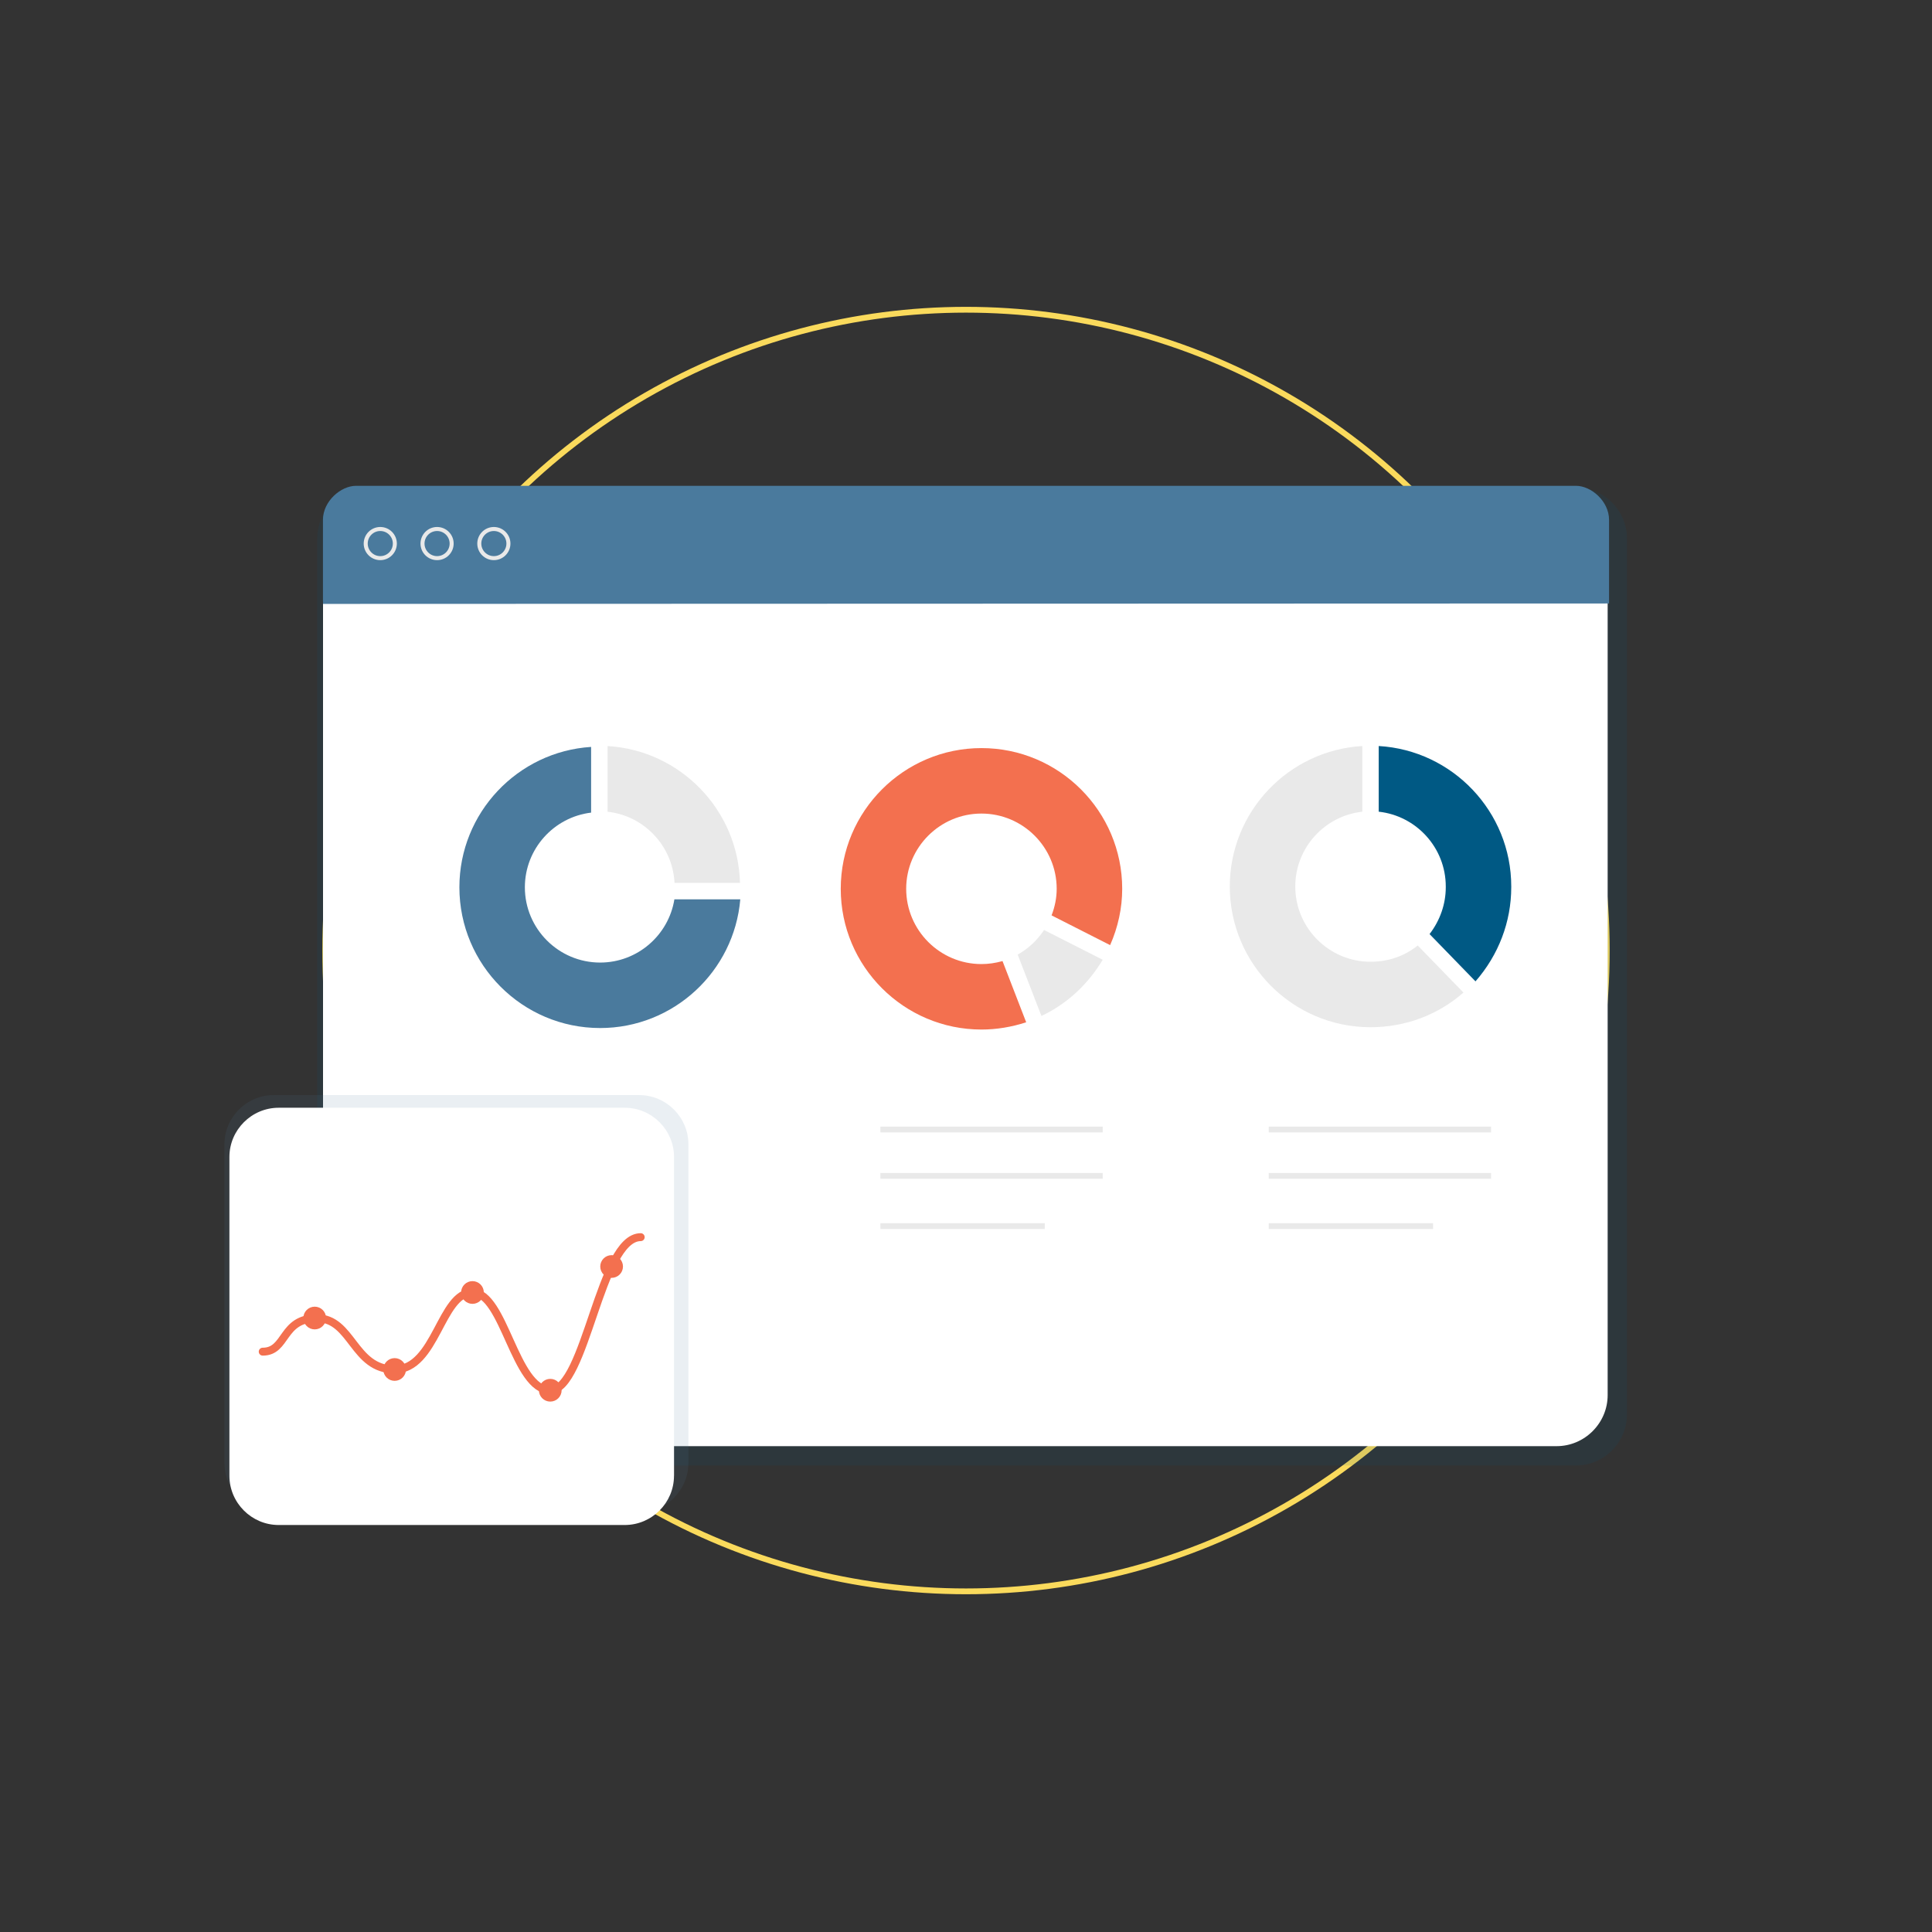
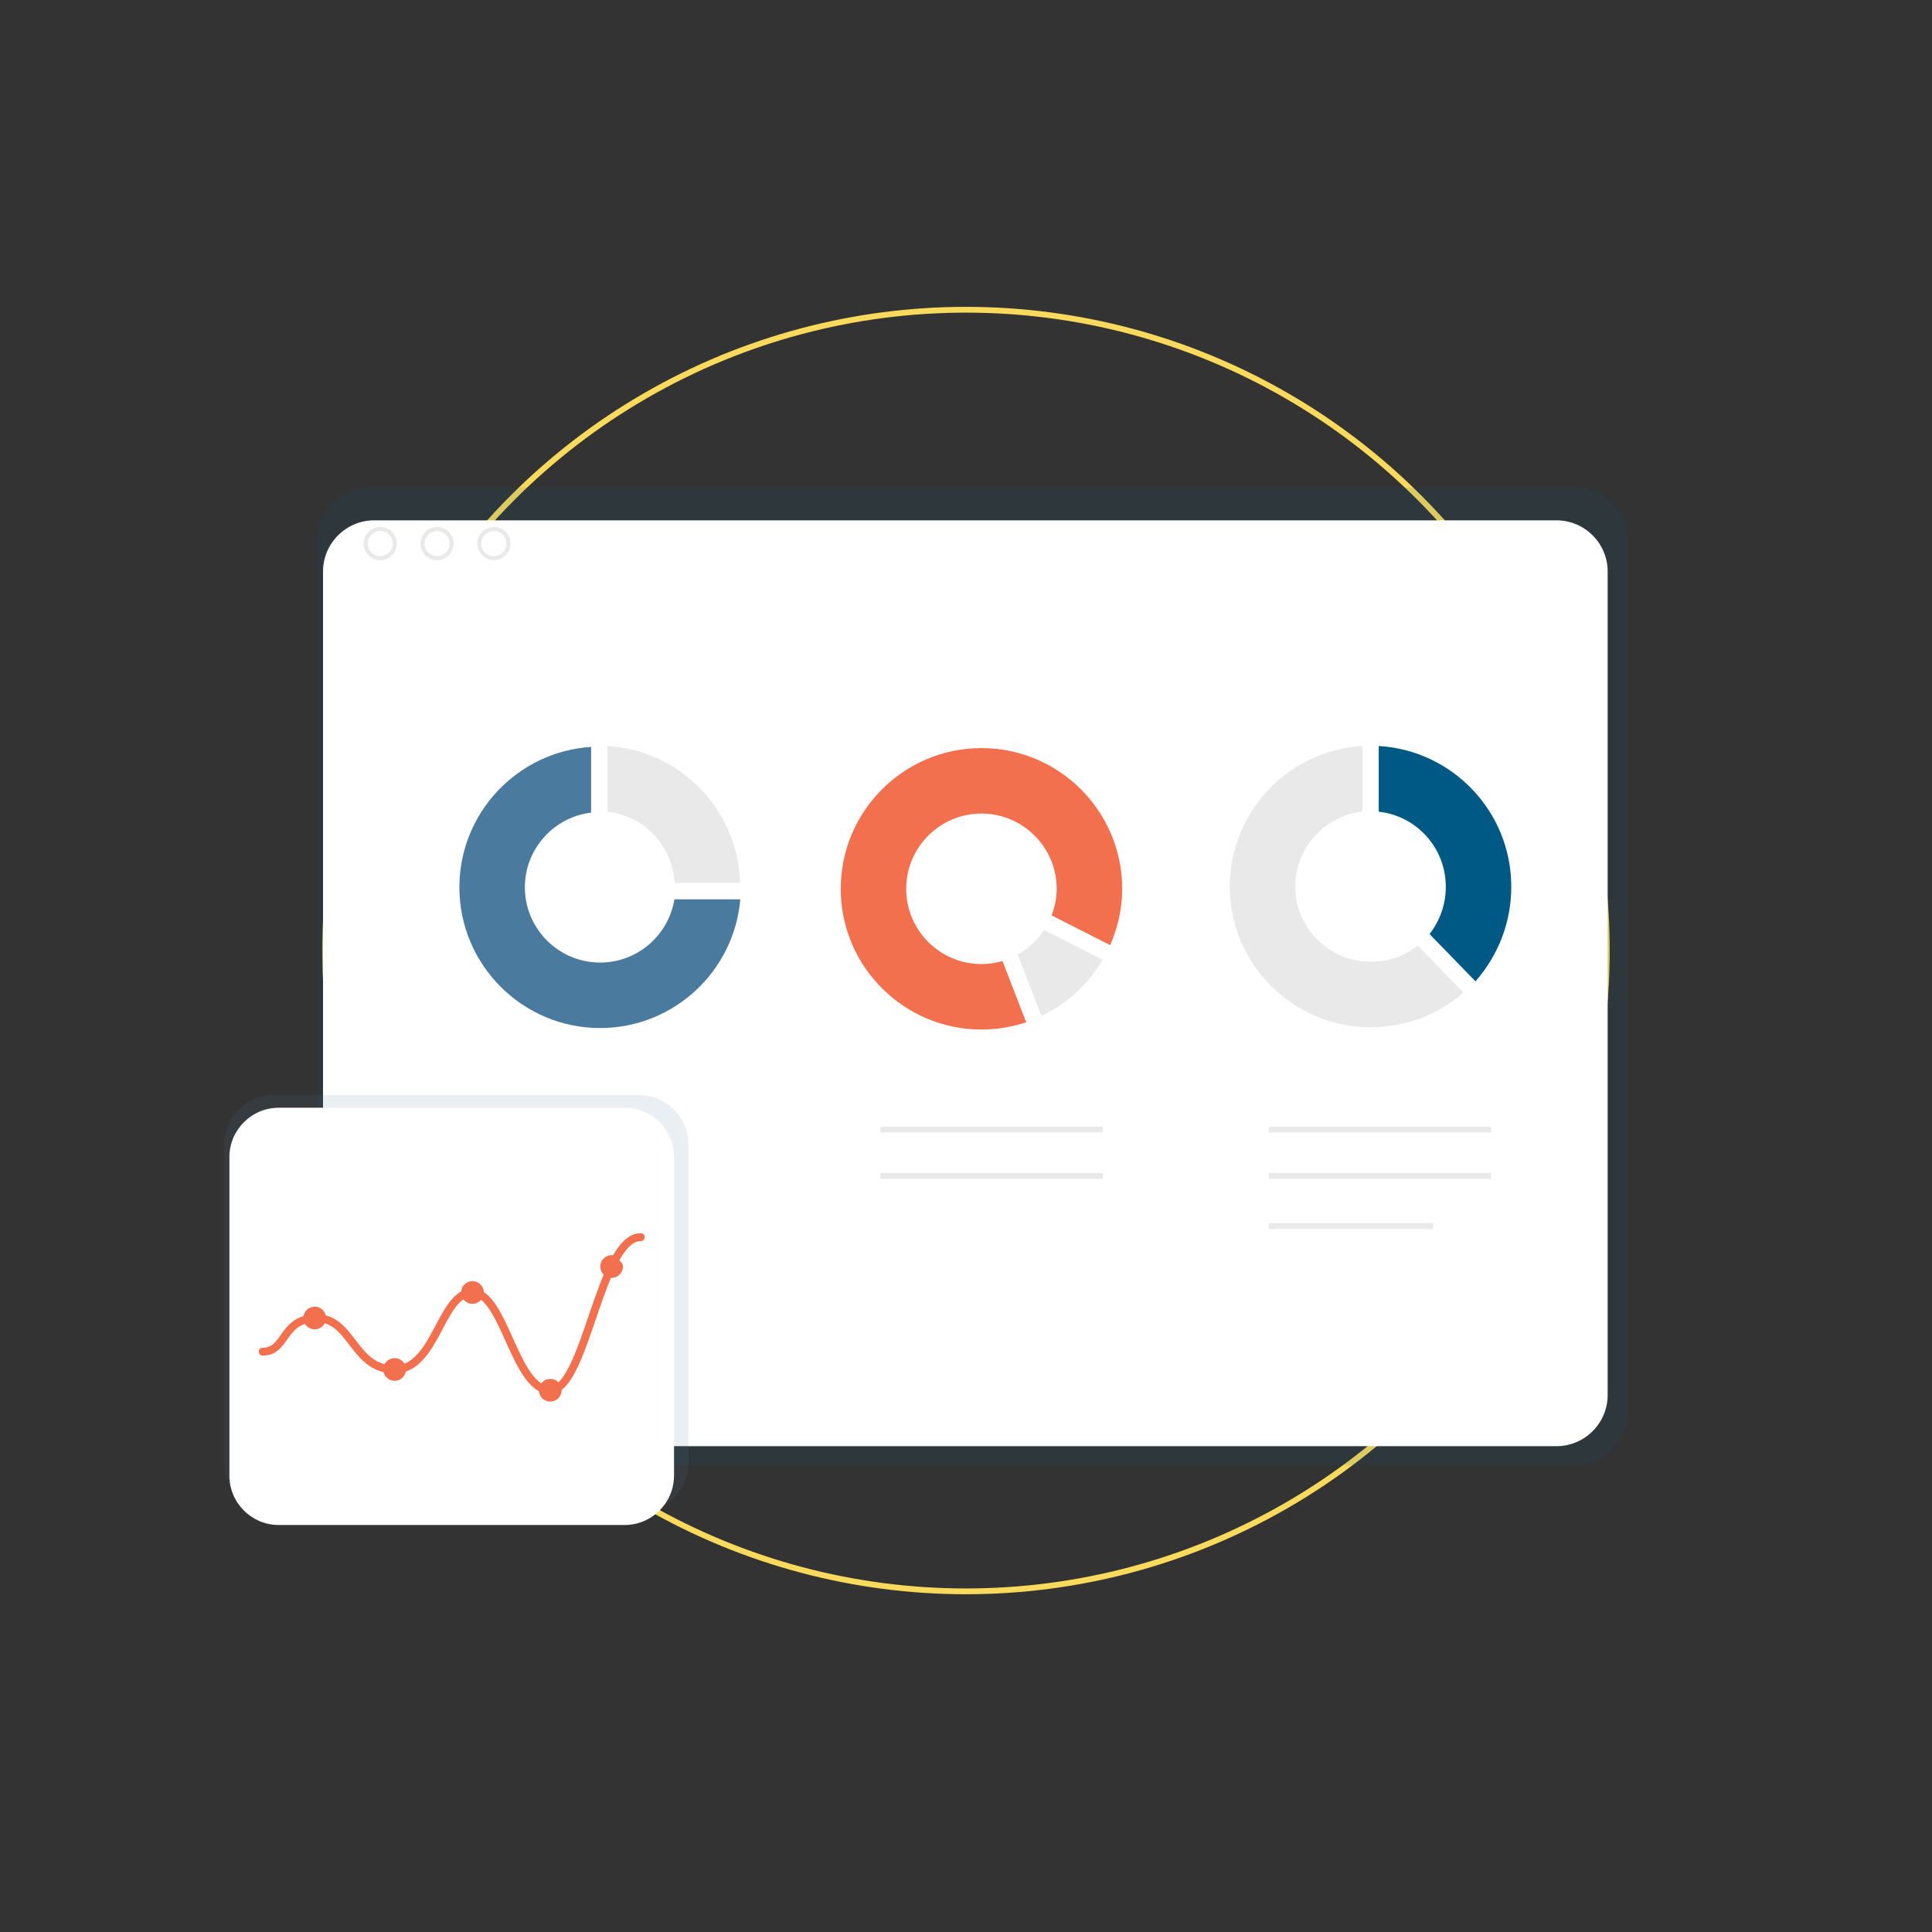
<svg xmlns="http://www.w3.org/2000/svg" version="1.1" id="Layer_1" x="0px" y="0px" viewBox="0 0 1000 1000" style="enable-background:new 0 0 1000 1000;" xml:space="preserve">
  <rect x="0" y="0" width="1000" height="1000" fill="#333333" stroke="none" />
  <style type="text/css">
	.st0{fill:none;stroke:#FADA5C;stroke-width:3;stroke-miterlimit:10;}
	.st1{opacity:0.12;fill:#005984;}
	.st2{fill:#FFFFFF;}
	.st3{fill:#4A7A9D;}
	.st4{fill:none;stroke:#E9E9E9;stroke-width:2.083;stroke-miterlimit:10;}
	.st5{fill:none;}
	.st6{fill:#E9E9E9;}
	.st7{fill:#F3704F;}
	.st8{fill:#005984;}
	.st9{opacity:0.12;enable-background:new    ;}
	.st10{enable-background:new    ;}
	.st11{fill:none;stroke:#F3704F;stroke-width:4.095;stroke-linecap:round;stroke-linejoin:round;stroke-miterlimit:10;}
	.st12{fill:none;stroke:#F3704F;stroke-width:6.204;stroke-linecap:round;stroke-linejoin:round;stroke-miterlimit:10;}
	.st13{fill:none;stroke:#E9E9E9;stroke-width:3;stroke-miterlimit:10;}
</style>
  <circle class="st0" cx="500" cy="492" r="331.68" />
  <g>
    <g>
      <path class="st1" d="M815.68,758.53c14.54,0,26.44-11.9,26.44-26.44V278.77c0-14.54-11.9-26.44-26.44-26.44H190.64    c-14.54,0-26.44,11.9-26.44,26.44V732.1c0,14.54,11.9,26.44,26.44,26.44l626.04,0H815.68z" />
    </g>
    <g>
      <path class="st2" d="M805.68,748.53c14.54,0,26.44-11.9,26.44-26.44V295.77c0-14.54-11.9-26.44-26.44-26.44H193.64    c-14.54,0-26.44,11.9-26.44,26.44V722.1c0,14.54,11.9,26.44,26.44,26.44l613.04,0H805.68z" />
    </g>
-     <path class="st3" d="M832.84,312.36v-43.3c0-9.69-9.33-17.6-17.08-17.6h-82.69h-471.2h-77.63c-7.75,0-17.08,7.92-17.08,17.6v41.44   l0.06,2.08L832.84,312.36z" />
    <g>
      <circle class="st4" cx="196.83" cy="281.35" r="7.54" />
      <circle class="st4" cx="226.23" cy="281.35" r="7.54" />
      <circle class="st4" cx="255.62" cy="281.35" r="7.54" />
    </g>
  </g>
  <g>
    <path class="st5" d="M705.11,429.54v-9.4c-19.46,2.13-34.69,18.67-34.69,38.71c0,21.46,17.47,38.95,38.95,38.95   c9.22,0,17.58-2.9,24.44-8.41l-6.75-6.95l6.1-5.93l6.77,6.97c5.43-7.08,8.39-15.53,8.39-24.24v-0.4   c0-20.03-15.22-36.59-34.71-38.71v9.4H705.11z" />
    <path class="st5" d="M507.99,421.1c-21.46,0-38.95,17.47-38.95,38.95c0,21.46,17.47,38.95,38.95,38.95c3.62,0,7.32-0.53,10.91-1.55   l-1.58-4.09l7.95-3.08l1.47,3.81c5.4-2.98,9.98-7.25,13.65-12.73l-9.64-4.89l3.85-7.58l9.67,4.91c1.73-4.47,2.65-9.13,2.65-13.75   C546.94,438.59,529.47,421.1,507.99,421.1z" />
    <path class="st5" d="M314.47,420.16v9.38h-8.5v-8.93c-19.27,2.31-34.29,18.76-34.29,38.66c0,21.46,17.47,38.95,38.95,38.95   c19.35,0,35.46-14.2,38.45-32.73h-12.68v-8.5h12.74C348.2,437.81,333.34,422.21,314.47,420.16z" />
    <path class="st6" d="M349.13,456.98h33.89c-0.97-37.86-30.99-68.64-68.55-70.82v33.99C333.34,422.21,348.2,437.81,349.13,456.98z" />
    <path class="st3" d="M310.62,498.22c-21.48,0-38.95-17.49-38.95-38.95c0-19.9,15.02-36.35,34.29-38.66V386.6   c-38,2.41-68.18,34.07-68.18,72.67c0,40.17,32.67,72.84,72.84,72.84c38.07,0,69.39-29.37,72.55-66.62h-34.11   C346.08,484.02,329.97,498.22,310.62,498.22z" />
    <path class="st7" d="M507.99,499c-21.48,0-38.95-17.49-38.95-38.95c0-21.48,17.49-38.95,38.95-38.95   c21.48,0,38.95,17.49,38.95,38.95c0,4.62-0.92,9.29-2.65,13.75l30.31,15.39c4.1-9.28,6.25-19.22,6.25-29.14   c0-40.17-32.67-72.84-72.84-72.84s-72.84,32.67-72.84,72.84s32.67,72.84,72.84,72.84c7.75,0,15.64-1.3,23.14-3.77l-12.25-31.67   C515.32,498.47,511.62,499,507.99,499z" />
    <path class="st6" d="M526.75,494.09l12.29,31.77c13.07-6.16,23.98-16.17,31.72-29.09l-30.35-15.41   C536.74,486.84,532.15,491.11,526.75,494.09z" />
    <path class="st6" d="M709.38,497.8c-21.48,0-38.95-17.49-38.95-38.95c0-20.04,15.22-36.58,34.69-38.71v-33.99   c-38.19,2.22-68.58,33.97-68.58,72.7c0,40.17,32.67,72.84,72.84,72.84c17.98,0,34.88-6.34,48.1-17.94l-23.66-24.36   C726.95,494.9,718.59,497.8,709.38,497.8z" />
    <path class="st8" d="M782.22,458.85c0-38.74-30.4-70.5-68.6-72.71v33.99c19.49,2.12,34.71,18.69,34.71,38.71v0.4   c0,8.71-2.96,17.16-8.39,24.24l23.77,24.47c11.96-13.67,18.51-30.84,18.51-48.71V458.85z" />
  </g>
  <g>
    <g class="st9">
      <g>
        <path class="st3" d="M356.3,757.28c0,14.02-11.47,25.5-25.5,25.5H141.68c-14.02,0-25.5-11.47-25.5-25.5V592.31     c0-14.02,11.47-25.5,25.5-25.5h189.14c14.02,0,25.5,11.47,25.5,25.5v164.97H356.3z" />
      </g>
    </g>
    <g class="st10">
      <g>
        <path class="st2" d="M348.86,763.84c0,14.02-11.47,25.5-25.5,25.5H144.24c-14.02,0-25.5-11.47-25.5-25.5V598.87     c0-14.02,11.47-25.5,25.5-25.5h179.14c14.02,0,25.5,11.47,25.5,25.5v164.97H348.86z" />
      </g>
    </g>
    <g>
      <path class="st11" d="M135.98,699.62c12.66,0,9.57-17.27,28-17.27s18.8,26.47,40.28,26.47s23.78-39.84,40.28-39.84    c16.5,0,21.87,50.58,40.28,50.58c18.41,0,25.71-79.21,46.81-79.21" />
      <path class="st12" d="M207.04,708.84c0,1.53-1.25,2.78-2.78,2.78c-1.53,0-2.78-1.25-2.78-2.78s1.25-2.78,2.78-2.78    C205.8,706.06,207.04,707.3,207.04,708.84z" />
      <path class="st12" d="M165.67,682.21c0,1.53-1.25,2.78-2.78,2.78s-2.78-1.25-2.78-2.78s1.25-2.78,2.78-2.78    S165.67,680.67,165.67,682.21z" />
-       <path class="st12" d="M319.35,655.54c0,1.53-1.25,2.78-2.78,2.78s-2.78-1.25-2.78-2.78s1.25-2.78,2.78-2.78    S319.35,654.01,319.35,655.54z" />
+       <path class="st12" d="M319.35,655.54c0,1.53-1.25,2.78-2.78,2.78s-2.78-1.25-2.78-2.78s1.25-2.78,2.78-2.78    z" />
      <circle class="st12" cx="244.55" cy="668.99" r="2.78" />
      <path class="st12" d="M287.6,719.58c0,1.53-1.25,2.78-2.78,2.78s-2.78-1.25-2.78-2.78s1.25-2.78,2.78-2.78    C286.36,716.8,287.6,718.04,287.6,719.58z" />
    </g>
  </g>
  <g>
    <line class="st13" x1="455.7" y1="584.62" x2="570.76" y2="584.62" />
    <line class="st13" x1="455.7" y1="608.62" x2="570.76" y2="608.62" />
-     <line class="st13" x1="455.7" y1="634.62" x2="540.76" y2="634.62" />
    <line class="st13" x1="656.7" y1="584.62" x2="771.76" y2="584.62" />
    <line class="st13" x1="656.7" y1="608.62" x2="771.76" y2="608.62" />
    <line class="st13" x1="656.7" y1="634.62" x2="741.76" y2="634.62" />
  </g>
</svg>